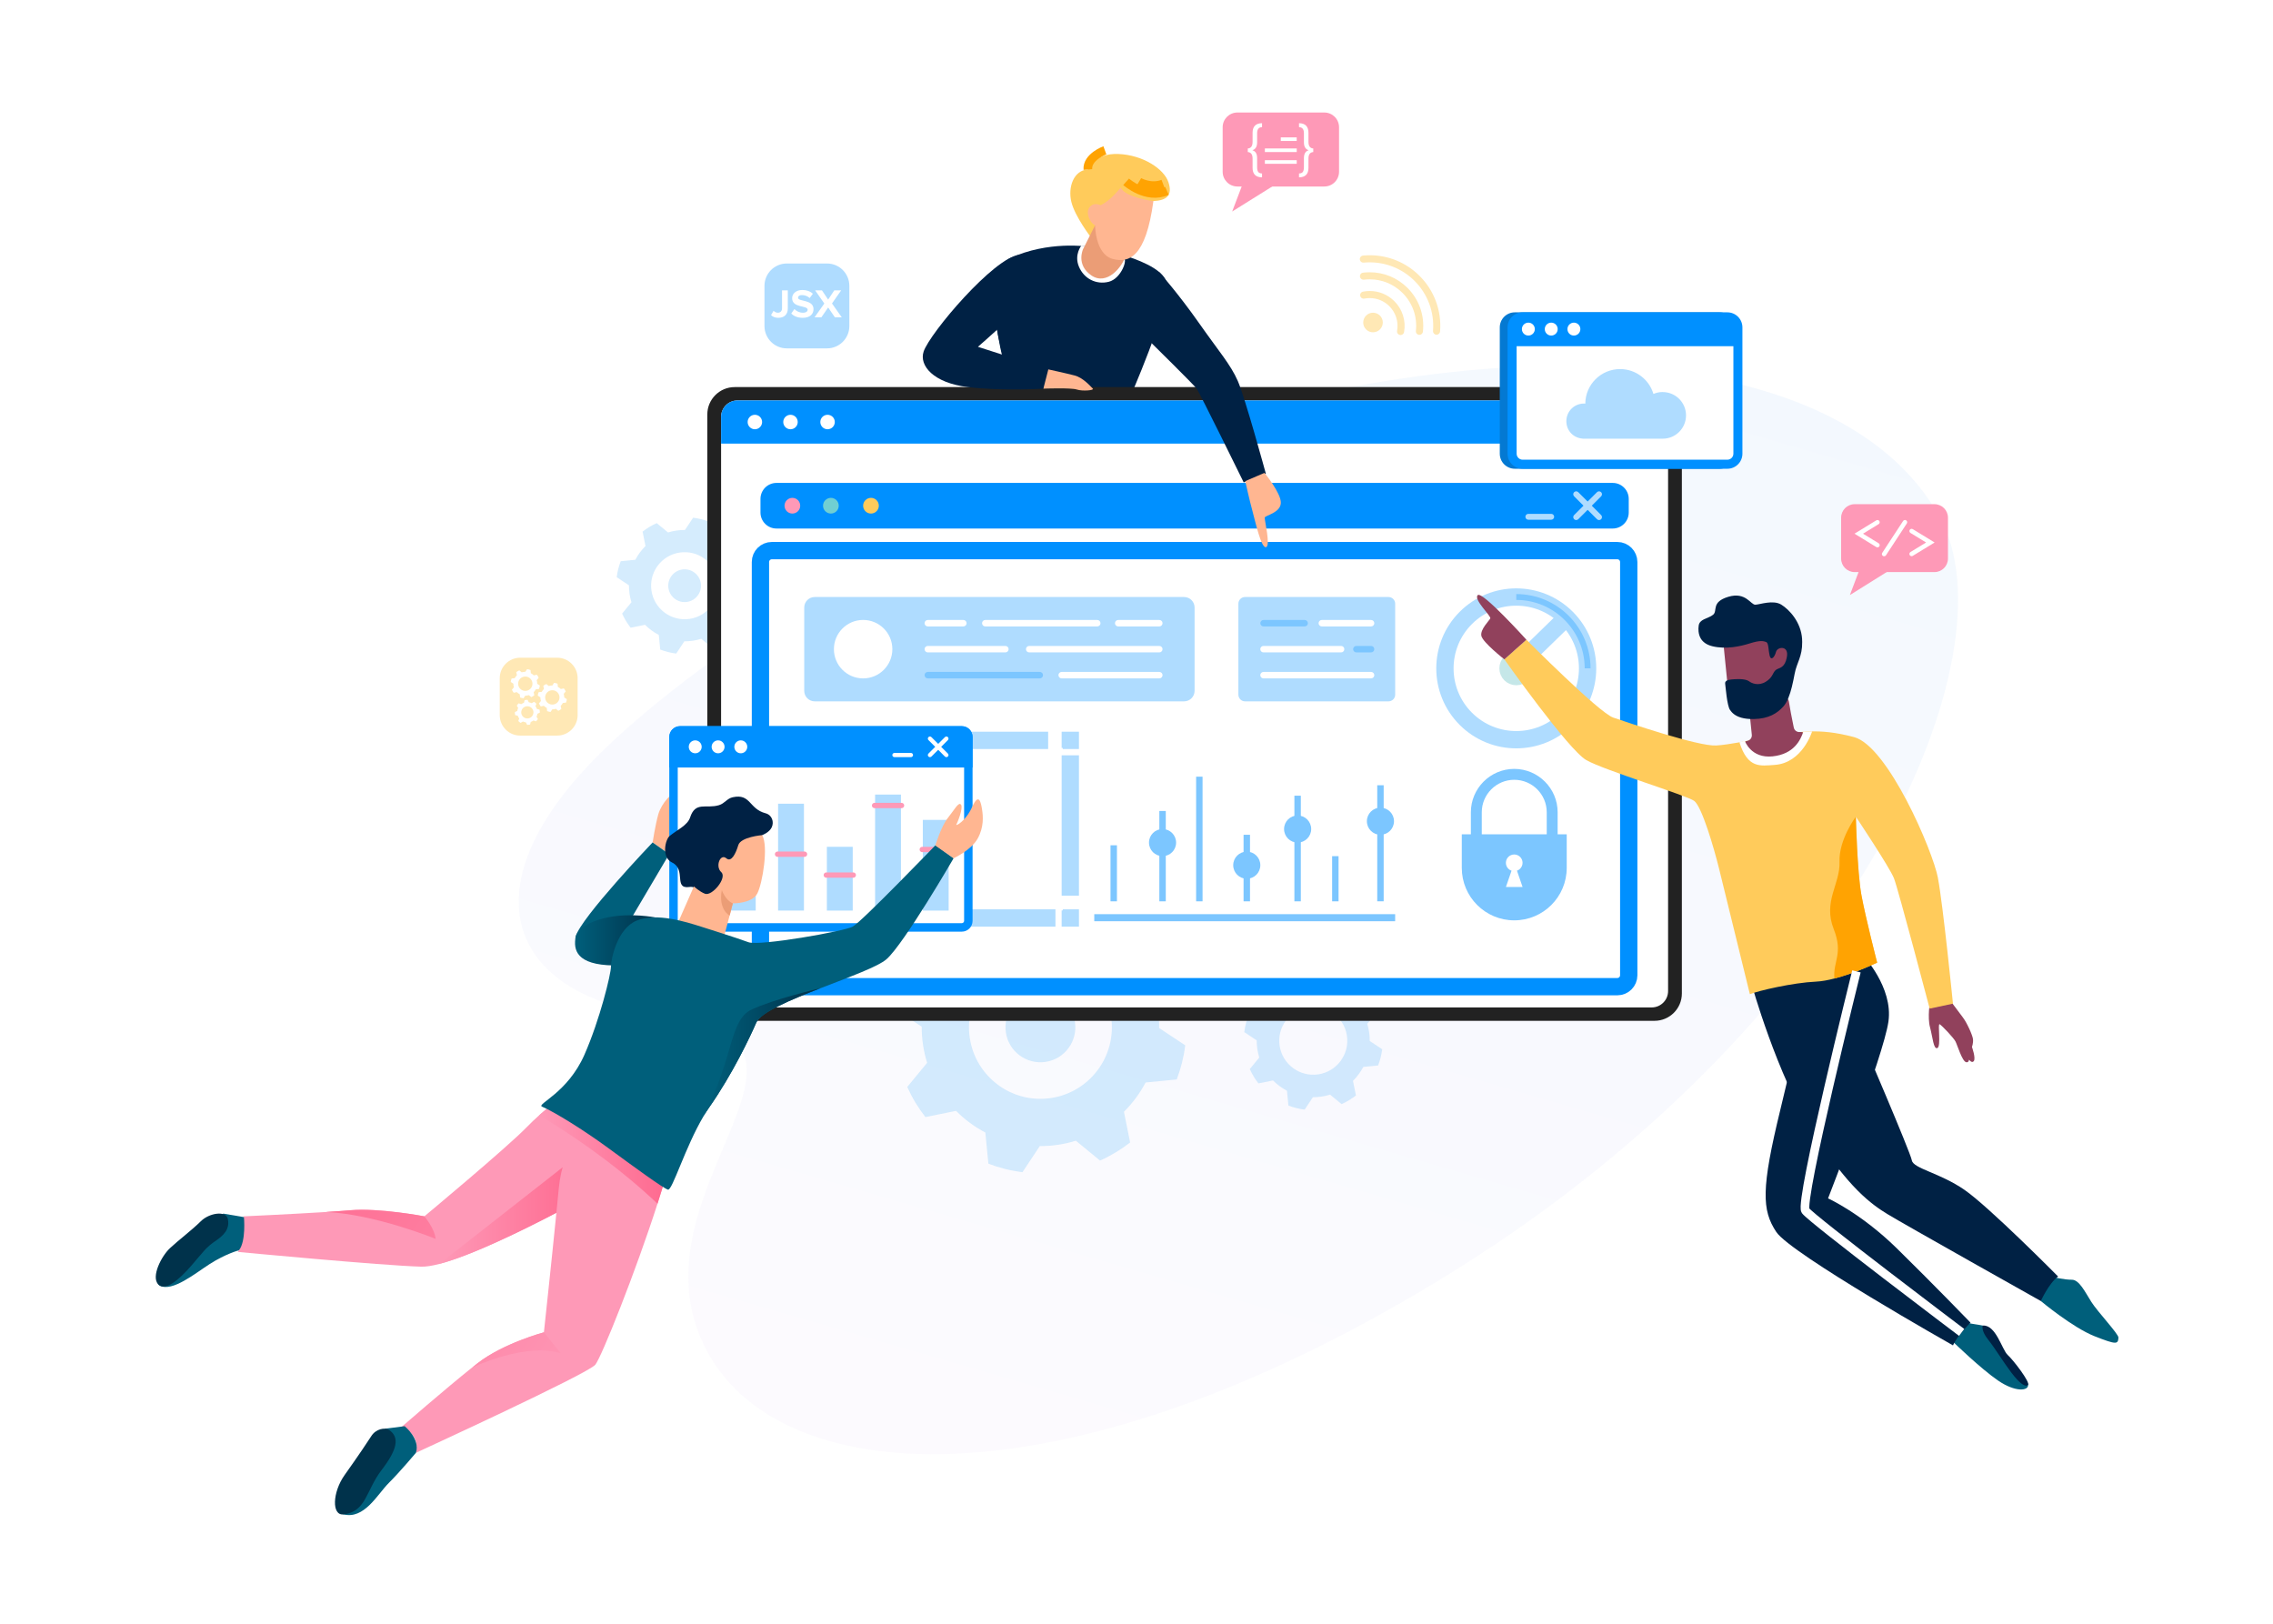
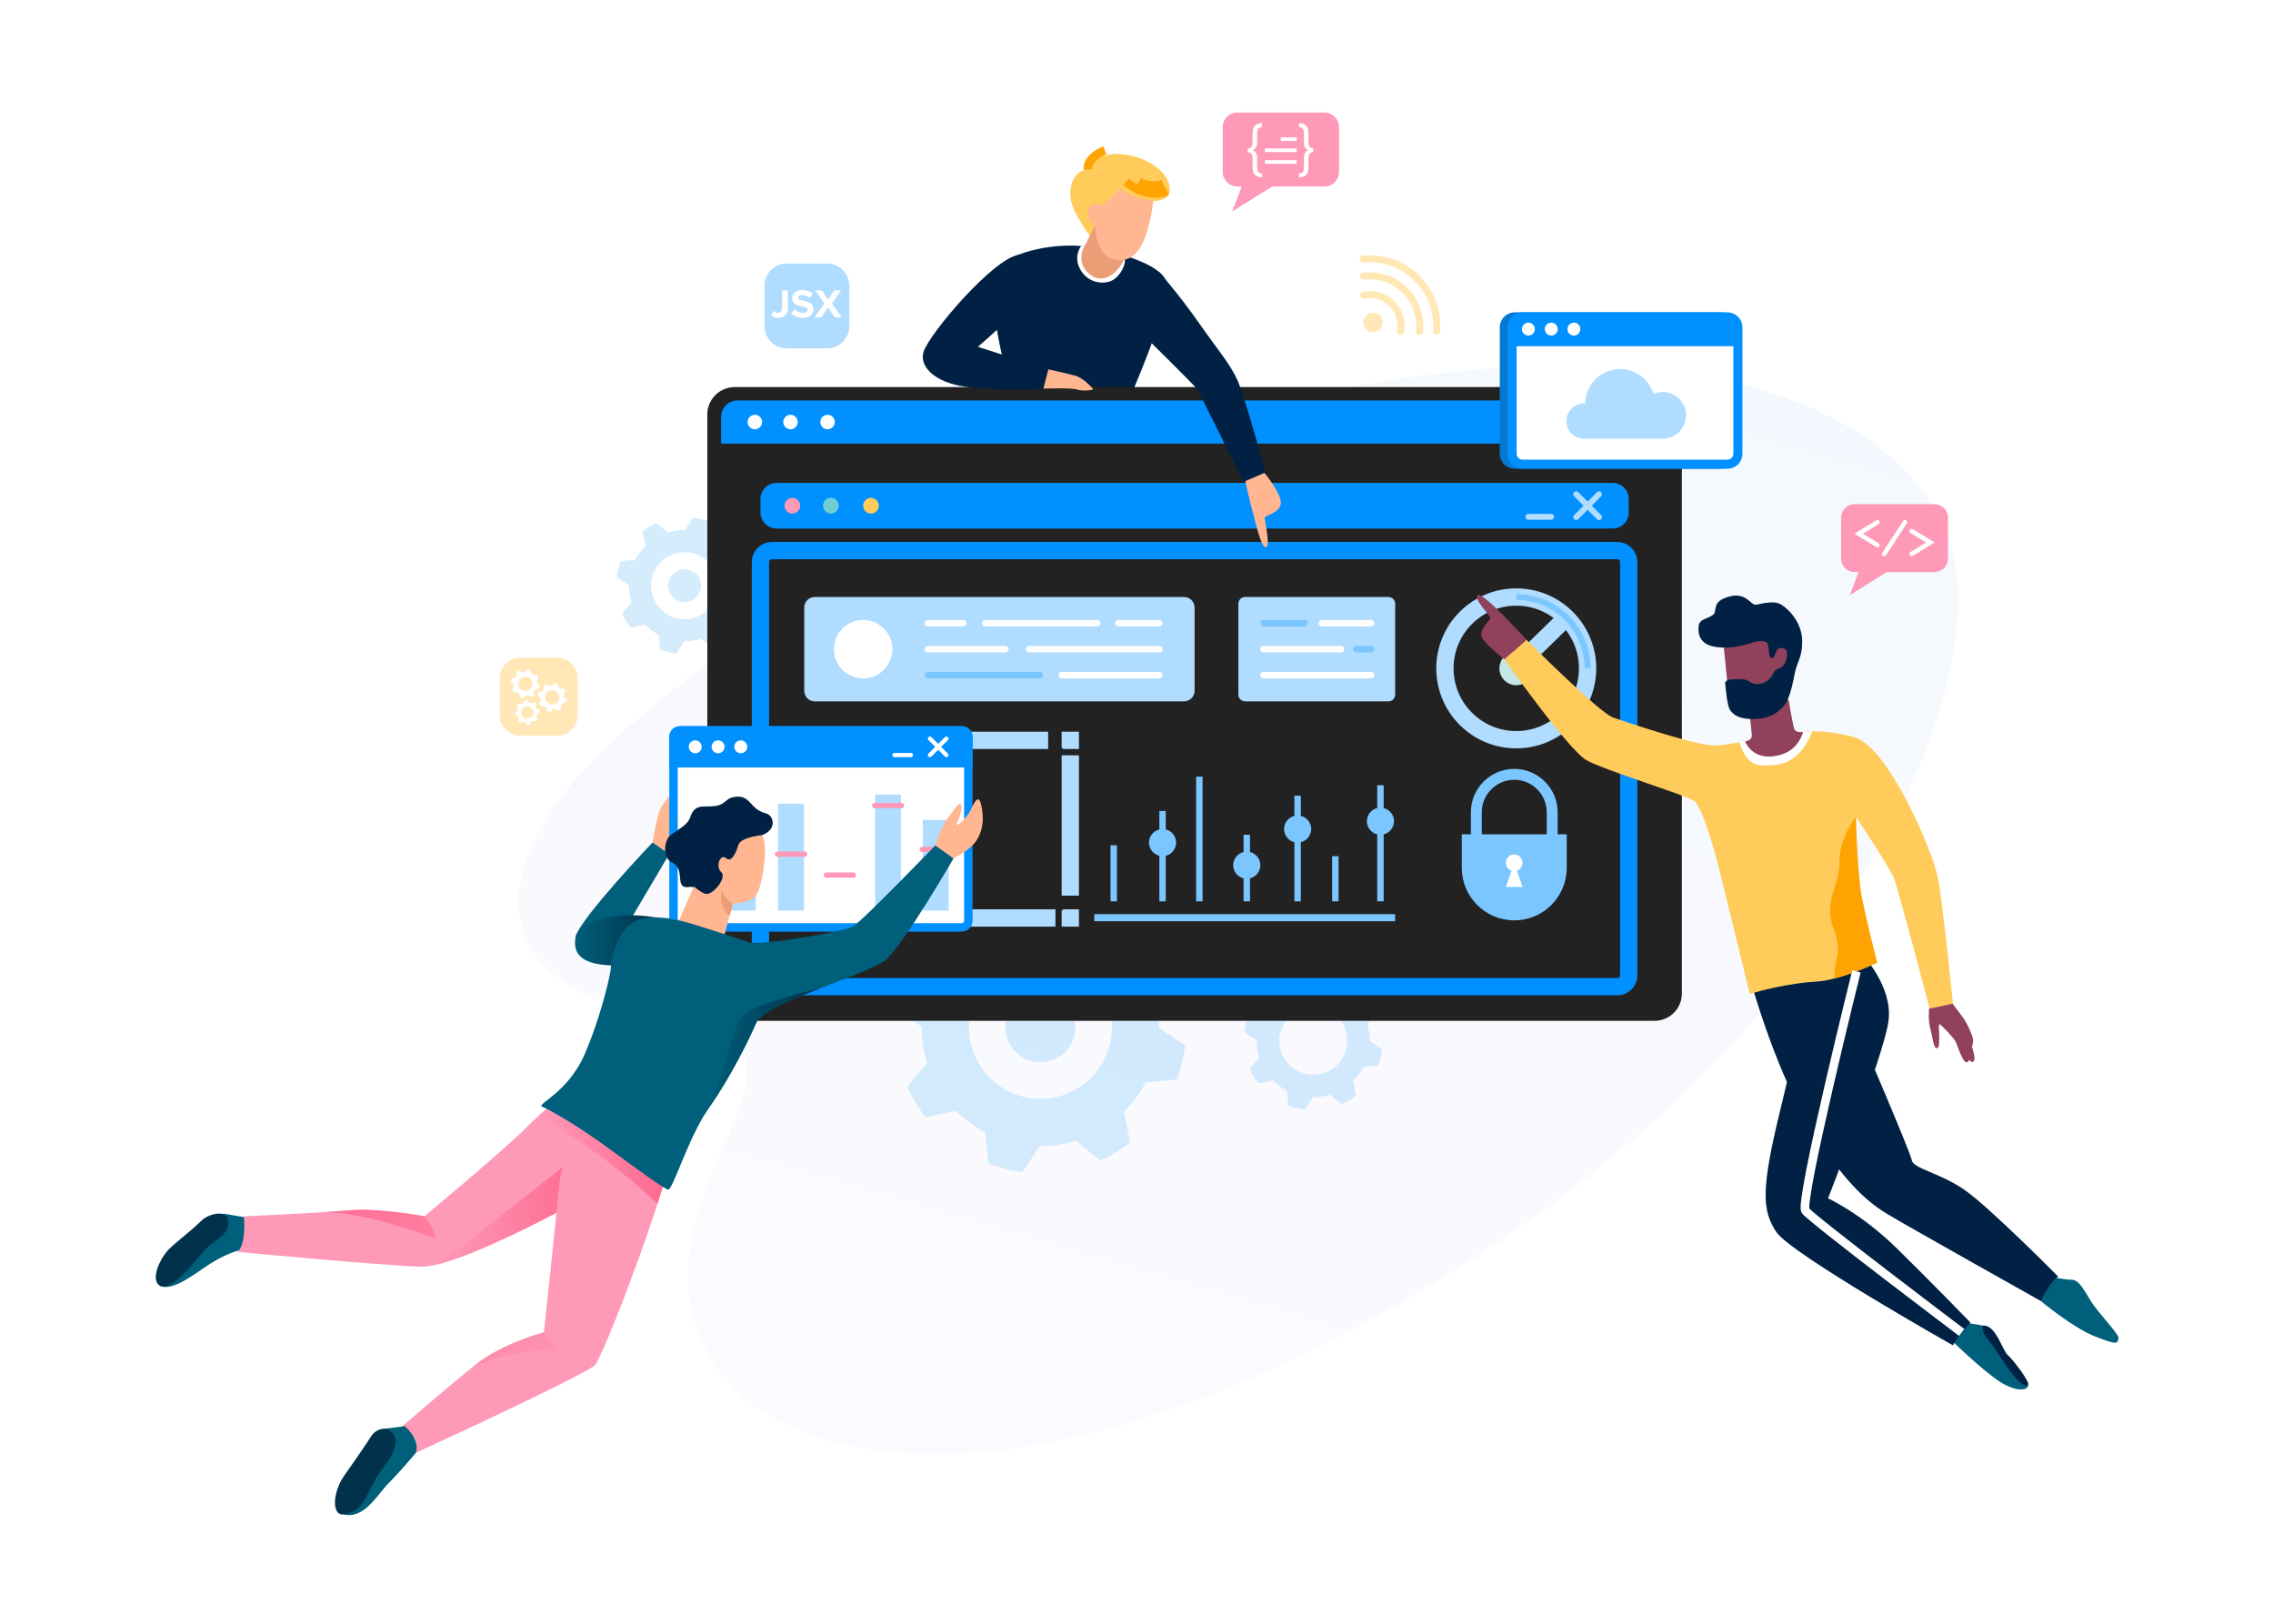
<svg xmlns="http://www.w3.org/2000/svg" width="788" height="563" viewBox="0 0 788 563" fill="none">
  <rect width="788" height="563" fill="white" />
  <path opacity="0.41" d="M357.23 167.04C297.78 190.97 229.23 236.82 201.07 268.5C161.28 313.28 181.18 346.41 229.27 351.78C300.59 359.75 217 412.06 244.34 466.91C269.13 516.64 367.68 523.5 498.7 443.9C644.3 355.45 698.37 226.8 672.63 179.61C636.04 112.52 498.35 110.24 357.23 167.03V167.04Z" fill="url(#paint0_linear_530_24686)" />
  <g opacity="0.5">
    <path d="M401.38 350.04C401.06 347.91 400.59 345.86 399.98 343.85L406.86 335.48C405.18 331.72 403.06 328.22 400.59 325.05L389.95 327.2C386.97 324.19 383.54 321.65 379.8 319.68L378.74 308.88C374.97 307.44 371.01 306.44 366.93 305.94L360.93 314.98C358.85 314.97 356.73 315.12 354.6 315.44C352.48 315.76 350.42 316.23 348.43 316.85L340.05 309.96C336.28 311.64 332.79 313.76 329.62 316.23L331.77 326.87C328.76 329.85 326.22 333.28 324.25 337.03L313.46 338.09C312.01 341.85 311.01 345.81 310.5 349.9L319.54 355.89C319.53 357.99 319.68 360.09 320 362.22C320.32 364.35 320.79 366.42 321.42 368.41L314.53 376.78C316.21 380.54 318.33 384.04 320.82 387.22L331.44 385.07C334.42 388.07 337.85 390.61 341.6 392.58L342.66 403.38C346.42 404.82 350.38 405.82 354.47 406.32L360.47 397.28C362.55 397.29 364.67 397.14 366.79 396.83C368.92 396.51 370.99 396.04 372.98 395.41L381.36 402.3C385.11 400.62 388.61 398.51 391.79 396.03L389.64 385.39C392.64 382.41 395.18 378.98 397.15 375.24L407.95 374.18C409.39 370.41 410.39 366.45 410.89 362.36L401.87 356.37C401.87 354.29 401.72 352.17 401.4 350.04H401.38ZM364.35 380.63C350.82 382.65 338.22 373.32 336.2 359.79C334.18 346.26 343.5 333.66 357.03 331.64C370.56 329.62 383.17 338.93 385.19 352.46C387.21 365.99 377.88 378.6 364.35 380.63V380.63Z" fill="#ABD9FC" />
    <path d="M372.661 354.33C373.651 360.94 369.091 367.11 362.481 368.09C355.871 369.08 349.701 364.52 348.721 357.91C347.731 351.3 352.291 345.13 358.901 344.15C365.511 343.16 371.681 347.72 372.661 354.33Z" fill="#ABD9FC" />
  </g>
  <g opacity="0.5">
    <path d="M256.449 200.17C256.299 199.17 256.079 198.21 255.789 197.26L259.019 193.33C258.229 191.56 257.239 189.92 256.079 188.43L251.089 189.44C249.689 188.03 248.079 186.84 246.329 185.91L245.829 180.84C244.059 180.17 242.199 179.7 240.289 179.46L237.469 183.7C236.489 183.7 235.499 183.76 234.499 183.91C233.509 184.06 232.539 184.28 231.599 184.57L227.669 181.34C225.899 182.13 224.259 183.12 222.769 184.28L223.779 189.27C222.369 190.67 221.179 192.28 220.249 194.04L215.189 194.54C214.509 196.3 214.039 198.16 213.799 200.08L218.039 202.89C218.039 203.88 218.099 204.86 218.249 205.86C218.399 206.86 218.619 207.83 218.909 208.76L215.679 212.69C216.469 214.46 217.459 216.1 218.629 217.59L223.619 216.58C225.019 217.99 226.629 219.18 228.389 220.1L228.889 225.17C230.649 225.85 232.509 226.32 234.429 226.55L237.249 222.31C238.229 222.31 239.219 222.25 240.219 222.1C241.219 221.95 242.189 221.73 243.119 221.44L247.049 224.67C248.809 223.88 250.449 222.89 251.949 221.73L250.939 216.74C252.349 215.34 253.539 213.73 254.459 211.98L259.529 211.48C260.199 209.71 260.669 207.85 260.909 205.93L256.669 203.12C256.669 202.14 256.599 201.15 256.449 200.15V200.17ZM239.069 214.53C232.719 215.48 226.799 211.1 225.849 204.75C224.899 198.4 229.279 192.49 235.629 191.54C241.979 190.59 247.899 194.96 248.849 201.32C249.799 207.67 245.419 213.59 239.069 214.54V214.53Z" fill="#ABD9FC" />
    <path d="M242.968 202.19C243.428 205.29 241.288 208.19 238.188 208.65C235.088 209.11 232.188 206.97 231.728 203.87C231.268 200.77 233.408 197.87 236.508 197.41C239.608 196.95 242.508 199.09 242.968 202.19Z" fill="#ABD9FC" />
  </g>
  <path d="M378.259 82.33C378.259 82.33 372.679 75.13 371.419 70C370.159 64.87 372.239 59.02 377.139 58.75C377.139 58.75 379.189 53.02 387.739 53.38C396.289 53.74 403.549 58.57 405.069 63.16C406.599 67.75 404.439 69.49 399.849 69.7C395.259 69.91 378.259 82.33 378.259 82.33V82.33Z" fill="#FFCB5B" />
  <path d="M377.14 85.48C377.14 85.48 363.32 83.38 350.19 89.5C337.05 95.62 351.63 138.56 351.63 138.56H391.4C391.4 138.56 405.26 107.25 404.54 98.61C403.82 89.97 377.15 85.47 377.15 85.47L377.14 85.48Z" fill="#002144" />
  <path d="M374.888 85.13C374.888 85.13 372.308 88.28 374.038 92.43C375.768 96.58 379.988 98.78 384.378 97.68C388.768 96.58 391.118 89.61 389.468 89.53C387.818 89.45 377.148 85.48 377.148 85.48L374.888 85.13Z" fill="white" />
  <path d="M351.859 107.01C351.859 107.01 353.269 116.26 358.759 118.61C364.239 120.96 368.989 123.49 372.859 128.06C376.739 132.63 384.609 130.22 386.649 135.39C388.689 140.56 350.619 135.39 350.619 135.39C350.619 135.39 345.639 116.39 345.299 111.86C344.959 107.33 351.849 107.02 351.849 107.02L351.859 107.01Z" fill="#002144" />
  <path opacity="0.5" d="M474.659 357.85C474.509 356.84 474.279 355.86 473.989 354.9L477.259 350.92C476.459 349.13 475.449 347.46 474.269 345.95L469.199 346.97C467.779 345.54 466.149 344.33 464.369 343.39L463.869 338.25C462.079 337.57 460.189 337.09 458.249 336.85L455.389 341.15C454.399 341.15 453.389 341.22 452.379 341.37C451.369 341.52 450.389 341.75 449.439 342.04L445.449 338.76C443.659 339.56 441.989 340.57 440.479 341.75L441.499 346.82C440.069 348.24 438.859 349.87 437.919 351.66L432.779 352.16C432.089 353.95 431.609 355.84 431.369 357.78L435.669 360.63C435.669 361.63 435.739 362.63 435.889 363.64C436.039 364.65 436.269 365.64 436.559 366.59L433.279 370.58C434.079 372.37 435.089 374.04 436.269 375.55L441.329 374.53C442.749 375.96 444.379 377.17 446.169 378.1L446.669 383.24C448.459 383.93 450.339 384.4 452.289 384.64L455.149 380.34C456.139 380.34 457.149 380.27 458.159 380.12C459.169 379.97 460.159 379.74 461.109 379.45L465.099 382.73C466.889 381.93 468.549 380.92 470.069 379.74L469.049 374.67C470.479 373.25 471.689 371.62 472.629 369.84L477.769 369.34C478.449 367.55 478.929 365.66 479.169 363.71L474.869 360.86C474.869 359.87 474.799 358.86 474.649 357.85H474.659ZM457.029 372.42C450.589 373.38 444.589 368.94 443.619 362.5C442.659 356.06 447.089 350.06 453.539 349.09C459.979 348.13 465.989 352.56 466.949 359.01C467.909 365.45 463.469 371.46 457.029 372.42Z" fill="#ABD9FC" />
  <path d="M286.709 91.34H272.769C268.495 91.34 265.029 94.805 265.029 99.08V113.02C265.029 117.295 268.495 120.76 272.769 120.76H286.709C290.984 120.76 294.449 117.295 294.449 113.02V99.08C294.449 94.805 290.984 91.34 286.709 91.34Z" fill="#AFDCFF" />
  <path d="M269.827 110.168C271.731 110.168 273.117 109.132 273.117 106.934V100.662H271.115V106.906C271.115 107.802 270.541 108.404 269.659 108.404C269.015 108.404 268.539 108.082 268.175 107.732L267.307 109.244C267.979 109.902 268.875 110.168 269.827 110.168Z" fill="white" />
  <path d="M278.287 110.168C280.793 110.168 282.025 108.88 282.025 107.172C282.025 103.686 276.663 104.68 276.663 103.21C276.663 102.65 277.139 102.286 277.979 102.286C278.931 102.286 279.939 102.608 280.695 103.308L281.801 101.824C280.877 100.97 279.645 100.522 278.161 100.522C275.963 100.522 274.619 101.81 274.619 103.364C274.619 106.878 279.995 105.744 279.995 107.368C279.995 107.914 279.477 108.404 278.371 108.404C277.083 108.404 276.061 107.816 275.403 107.13L274.311 108.684C275.193 109.566 276.481 110.168 278.287 110.168Z" fill="white" />
  <path d="M291.82 110L288.432 105.198L291.61 100.662H289.216L287.102 103.854L284.96 100.662H282.594L285.772 105.212L282.384 110H284.75L287.102 106.584L289.44 110H291.82Z" fill="white" />
  <path d="M476 108.4C475.08 108.4 474.22 108.76 473.58 109.41C472.94 110.06 472.6 110.91 472.6 111.82C472.6 112.73 472.969 113.58 473.609 114.21C474.249 114.84 475.1 115.19 475.99 115.19C476.88 115.19 477.769 114.83 478.409 114.18C479.049 113.53 479.389 112.68 479.389 111.77C479.389 110.86 479.019 110.01 478.379 109.38C477.739 108.75 476.89 108.4 476 108.4Z" fill="#FFE8B5" />
  <path d="M474.85 100.87C474.07 100.87 473.28 100.95 472.51 101.1C472.19 101.16 471.91 101.35 471.73 101.62C471.55 101.89 471.48 102.22 471.55 102.54C471.6 102.78 471.72 103 471.89 103.18C472.18 103.46 472.59 103.59 472.99 103.51C473.6 103.39 474.23 103.33 474.86 103.33C477.41 103.33 479.81 104.32 481.62 106.1C483.89 108.34 484.91 111.55 484.34 114.69C484.28 115.01 484.35 115.34 484.54 115.61C484.73 115.88 485.01 116.06 485.33 116.12C485.4 116.13 485.48 116.14 485.55 116.14C486.14 116.14 486.65 115.72 486.76 115.13C487.47 111.19 486.19 107.16 483.34 104.35C481.06 102.11 478.05 100.87 474.86 100.87H474.85Z" fill="#FFE8B5" />
  <path d="M474.87 94.38C474.1 94.38 473.31 94.43 472.54 94.52C472.21 94.56 471.92 94.72 471.72 94.98C471.52 95.24 471.43 95.56 471.47 95.89C471.55 96.55 472.17 97.04 472.84 96.96C473.51 96.88 474.19 96.83 474.86 96.83C479.11 96.83 483.12 98.48 486.15 101.47C489.69 104.95 491.4 109.78 490.86 114.72C490.82 115.1 490.95 115.46 491.22 115.73C491.42 115.93 491.67 116.04 491.95 116.07C492 116.07 492.04 116.07 492.08 116.07C492.71 116.07 493.23 115.6 493.3 114.98C493.92 109.29 491.94 103.73 487.87 99.72C484.37 96.27 479.75 94.38 474.86 94.38H474.87Z" fill="#FFE8B5" />
  <path d="M492.019 95.52C487.409 90.98 481.309 88.48 474.859 88.48C474.089 88.48 473.299 88.52 472.529 88.59C472.199 88.62 471.909 88.78 471.699 89.03C471.489 89.28 471.389 89.6 471.419 89.93C471.449 90.22 471.569 90.49 471.779 90.69C472.039 90.94 472.389 91.07 472.759 91.04C473.449 90.97 474.159 90.94 474.849 90.94C480.659 90.94 486.149 93.19 490.299 97.27C494.949 101.85 497.319 108.21 496.799 114.71C496.749 115.38 497.249 115.98 497.929 116.03C497.959 116.03 497.999 116.03 498.029 116.03C498.659 116.03 499.199 115.53 499.249 114.9C499.819 107.67 497.189 100.6 492.019 95.52V95.52Z" fill="#FFE8B5" />
  <path d="M573.579 134.18H254.699C249.458 134.18 245.209 138.429 245.209 143.67V344.37C245.209 349.611 249.458 353.86 254.699 353.86H573.579C578.82 353.86 583.069 349.611 583.069 344.37V143.67C583.069 138.429 578.82 134.18 573.579 134.18Z" fill="#222222" />
-   <path d="M572.608 138.81H255.668C252.531 138.81 249.988 141.353 249.988 144.49V343.54C249.988 346.677 252.531 349.22 255.668 349.22H572.608C575.745 349.22 578.288 346.677 578.288 343.54V144.49C578.288 141.353 575.745 138.81 572.608 138.81Z" fill="white" />
  <path d="M371.05 259.26V256.64H368.43" stroke="#AFDCFF" stroke-width="6" stroke-miterlimit="10" />
  <path d="M363.37 256.64H284.99" stroke="#AFDCFF" stroke-width="6" stroke-miterlimit="10" />
  <path d="M282.46 256.64H279.84V259.26" stroke="#C5E7E8" stroke-width="6" stroke-miterlimit="10" />
  <path d="M279.84 264.38V313.03" stroke="#C5E7E8" stroke-width="6" stroke-miterlimit="10" />
  <path d="M279.84 315.59V318.21H282.46" stroke="#C5E7E8" stroke-width="6" stroke-miterlimit="10" />
  <path d="M287.52 318.21H365.899" stroke="#AFDCFF" stroke-width="6" stroke-miterlimit="10" />
  <path d="M368.43 318.21H371.05V315.59" stroke="#AFDCFF" stroke-width="6" stroke-miterlimit="10" />
  <path d="M371.051 310.47V261.82" stroke="#AFDCFF" stroke-width="6" stroke-miterlimit="10" />
  <path d="M578.288 144.5V153.77H249.988V144.5C249.988 141.36 252.538 138.81 255.668 138.81H572.598C575.738 138.81 578.278 141.36 578.278 144.5H578.288Z" fill="#0090FF" />
  <path d="M264.209 146.29C264.209 147.68 263.079 148.8 261.699 148.8C260.319 148.8 259.189 147.67 259.189 146.29C259.189 144.91 260.319 143.78 261.699 143.78C263.079 143.78 264.209 144.91 264.209 146.29Z" fill="white" />
  <path d="M276.559 146.29C276.559 147.68 275.429 148.8 274.049 148.8C272.669 148.8 271.539 147.67 271.539 146.29C271.539 144.91 272.669 143.78 274.049 143.78C275.429 143.78 276.559 144.91 276.559 146.29Z" fill="white" />
  <path d="M286.899 148.8C288.285 148.8 289.409 147.676 289.409 146.29C289.409 144.904 288.285 143.78 286.899 143.78C285.512 143.78 284.389 144.904 284.389 146.29C284.389 147.676 285.512 148.8 286.899 148.8Z" fill="white" />
  <path d="M379.64 78.1L375.47 86.38C375.47 86.38 372.95 91.78 378.35 95.47C383.75 99.16 389.15 92.5 390.32 88.45C391.49 84.4 379.64 78.1 379.64 78.1Z" fill="#EB9D76" />
  <path d="M559.099 167.4H269.189C266.124 167.4 263.639 169.885 263.639 172.95V177.66C263.639 180.725 266.124 183.21 269.189 183.21H559.099C562.164 183.21 564.649 180.725 564.649 177.66V172.95C564.649 169.885 562.164 167.4 559.099 167.4Z" fill="#0090FF" />
  <path d="M274.698 178.02C276.201 178.02 277.418 176.802 277.418 175.3C277.418 173.798 276.201 172.58 274.698 172.58C273.196 172.58 271.979 173.798 271.979 175.3C271.979 176.802 273.196 178.02 274.698 178.02Z" fill="#FE99B7" />
  <path d="M288.05 178.02C289.552 178.02 290.77 176.802 290.77 175.3C290.77 173.798 289.552 172.58 288.05 172.58C286.548 172.58 285.33 173.798 285.33 175.3C285.33 176.802 286.548 178.02 288.05 178.02Z" fill="#71CFD2" />
  <path d="M304.668 175.3C304.668 176.8 303.448 178.02 301.948 178.02C300.448 178.02 299.229 176.8 299.229 175.3C299.229 173.8 300.448 172.58 301.948 172.58C303.448 172.58 304.668 173.8 304.668 175.3Z" fill="#FFCB5B" />
  <path d="M546.43 180.28C546.17 180.28 545.91 180.18 545.71 179.98C545.31 179.58 545.31 178.94 545.71 178.54L553.64 170.61C554.04 170.21 554.68 170.21 555.08 170.61C555.48 171.01 555.48 171.65 555.08 172.05L547.15 179.98C546.95 180.18 546.69 180.28 546.43 180.28V180.28Z" fill="#AFDCFF" />
  <path d="M554.36 180.28C554.1 180.28 553.84 180.18 553.64 179.98L545.71 172.05C545.31 171.65 545.31 171.01 545.71 170.61C546.11 170.21 546.75 170.21 547.15 170.61L555.08 178.54C555.48 178.94 555.48 179.58 555.08 179.98C554.88 180.18 554.62 180.28 554.36 180.28V180.28Z" fill="#AFDCFF" />
  <path d="M537.77 180.16H529.84C529.28 180.16 528.82 179.71 528.82 179.14C528.82 178.57 529.28 178.12 529.84 178.12H537.77C538.33 178.12 538.79 178.57 538.79 179.14C538.79 179.71 538.33 180.16 537.77 180.16Z" fill="#AFDCFF" />
  <path d="M267.579 190.87H560.699C562.879 190.87 564.649 192.64 564.649 194.82V338.07C564.649 340.25 562.879 342.02 560.699 342.02H267.579C265.399 342.02 263.629 340.25 263.629 338.07V194.82C263.629 192.64 265.399 190.87 267.579 190.87Z" stroke="#0090FF" stroke-width="6" stroke-miterlimit="10" />
  <path d="M410.489 206.95H282.458C280.443 206.95 278.809 208.584 278.809 210.6V239.47C278.809 241.486 280.443 243.12 282.458 243.12H410.489C412.504 243.12 414.138 241.486 414.138 239.47V210.6C414.138 208.584 412.504 206.95 410.489 206.95Z" fill="#AFDCFF" />
  <path d="M481.36 206.95H431.64C430.359 206.95 429.32 207.989 429.32 209.27V240.8C429.32 242.081 430.359 243.12 431.64 243.12H481.36C482.641 243.12 483.68 242.081 483.68 240.8V209.27C483.68 207.989 482.641 206.95 481.36 206.95Z" fill="#AFDCFF" />
  <path d="M309.359 225.03C309.359 230.62 304.829 235.16 299.229 235.16C293.629 235.16 289.1 230.63 289.1 225.03C289.1 219.43 293.629 214.9 299.229 214.9C304.829 214.9 309.359 219.43 309.359 225.03Z" fill="white" />
  <path d="M380.399 217.15H341.579C340.959 217.15 340.459 216.65 340.459 216.03C340.459 215.41 340.959 214.91 341.579 214.91H380.399C381.019 214.91 381.519 215.41 381.519 216.03C381.519 216.65 381.019 217.15 380.399 217.15Z" fill="white" />
  <path d="M401.909 217.15H387.659C387.039 217.15 386.539 216.65 386.539 216.03C386.539 215.41 387.039 214.91 387.659 214.91H401.909C402.529 214.91 403.029 215.41 403.029 216.03C403.029 216.65 402.529 217.15 401.909 217.15Z" fill="white" />
  <path d="M452.29 217.15H438.04C437.42 217.15 436.92 216.65 436.92 216.03C436.92 215.41 437.42 214.91 438.04 214.91H452.29C452.91 214.91 453.41 215.41 453.41 216.03C453.41 216.65 452.91 217.15 452.29 217.15Z" fill="#7CC6FF" />
  <path d="M475.319 217.15H458.249C457.629 217.15 457.129 216.65 457.129 216.03C457.129 215.41 457.629 214.91 458.249 214.91H475.319C475.939 214.91 476.439 215.41 476.439 216.03C476.439 216.65 475.939 217.15 475.319 217.15Z" fill="white" />
  <path d="M333.979 217.15H321.649C321.029 217.15 320.529 216.65 320.529 216.03C320.529 215.41 321.029 214.91 321.649 214.91H333.979C334.599 214.91 335.099 215.41 335.099 216.03C335.099 216.65 334.599 217.15 333.979 217.15Z" fill="white" />
  <path d="M348.549 226.15H321.649C321.029 226.15 320.529 225.65 320.529 225.03C320.529 224.41 321.029 223.91 321.649 223.91H348.549C349.169 223.91 349.669 224.41 349.669 225.03C349.669 225.65 349.169 226.15 348.549 226.15Z" fill="white" />
  <path d="M464.93 226.15H438.03C437.41 226.15 436.91 225.65 436.91 225.03C436.91 224.41 437.41 223.91 438.03 223.91H464.93C465.55 223.91 466.05 224.41 466.05 225.03C466.05 225.65 465.55 226.15 464.93 226.15Z" fill="white" />
  <path d="M475.32 226.15H470.219C469.599 226.15 469.1 225.65 469.1 225.03C469.1 224.41 469.599 223.91 470.219 223.91H475.32C475.94 223.91 476.439 224.41 476.439 225.03C476.439 225.65 475.94 226.15 475.32 226.15Z" fill="#7CC6FF" />
  <path d="M401.909 235.16H368.06C367.44 235.16 366.939 234.66 366.939 234.04C366.939 233.42 367.44 232.92 368.06 232.92H401.909C402.529 232.92 403.03 233.42 403.03 234.04C403.03 234.66 402.529 235.16 401.909 235.16Z" fill="white" />
  <path d="M475.32 235.16H438.03C437.41 235.16 436.91 234.66 436.91 234.04C436.91 233.42 437.41 232.92 438.03 232.92H475.32C475.94 232.92 476.44 233.42 476.44 234.04C476.44 234.66 475.94 235.16 475.32 235.16Z" fill="white" />
  <path d="M401.91 226.15H356.8C356.18 226.15 355.68 225.65 355.68 225.03C355.68 224.41 356.18 223.91 356.8 223.91H401.91C402.53 223.91 403.03 224.41 403.03 225.03C403.03 225.65 402.53 226.15 401.91 226.15Z" fill="white" />
  <path d="M360.469 235.16H321.649C321.029 235.16 320.529 234.66 320.529 234.04C320.529 233.42 321.029 232.92 321.649 232.92H360.469C361.089 232.92 361.589 233.42 361.589 234.04C361.589 234.66 361.089 235.16 360.469 235.16Z" fill="#7CC6FF" />
  <path d="M483.669 316.89H379.359V319.34H483.669V316.89Z" fill="#7CC6FF" />
  <path d="M479.689 272.2H477.459V312.43H479.689V272.2Z" fill="#7CC6FF" />
  <path d="M464.05 296.78H461.82V312.44H464.05V296.78Z" fill="#7CC6FF" />
  <path d="M450.968 275.82H448.738V312.44H450.968V275.82Z" fill="#7CC6FF" />
  <path d="M433.349 289.37H431.119V312.44H433.349V289.37Z" fill="#7CC6FF" />
  <path d="M416.9 269.23H414.67V312.44H416.9V269.23Z" fill="#7CC6FF" />
  <path d="M404.15 281.12H401.92V312.44H404.15V281.12Z" fill="#7CC6FF" />
  <path d="M387.218 293.01H384.988V312.44H387.218V293.01Z" fill="#7CC6FF" />
  <path d="M407.73 292.08C407.73 294.68 405.63 296.78 403.03 296.78C400.43 296.78 398.33 294.68 398.33 292.08C398.33 289.48 400.43 287.38 403.03 287.38C405.63 287.38 407.73 289.48 407.73 292.08Z" fill="#7CC6FF" />
  <path d="M436.929 299.91C436.929 302.51 434.829 304.61 432.229 304.61C429.629 304.61 427.529 302.51 427.529 299.91C427.529 297.31 429.629 295.21 432.229 295.21C434.829 295.21 436.929 297.31 436.929 299.91Z" fill="#7CC6FF" />
  <path d="M454.56 287.38C454.56 289.97 452.46 292.08 449.86 292.08C447.26 292.08 445.16 289.98 445.16 287.38C445.16 284.78 447.26 282.68 449.86 282.68C452.46 282.68 454.56 284.78 454.56 287.38Z" fill="#7CC6FF" />
  <path d="M483.269 284.67C483.269 287.27 481.169 289.37 478.569 289.37C475.969 289.37 473.869 287.27 473.869 284.67C473.869 282.07 475.969 279.97 478.569 279.97C481.169 279.97 483.269 282.07 483.269 284.67Z" fill="#7CC6FF" />
  <path d="M543.142 249.171C552.8 239.513 552.8 223.855 543.142 214.197C533.484 204.54 517.826 204.539 508.168 214.197C498.511 223.855 498.511 239.513 508.168 249.171C517.826 258.828 533.484 258.828 543.142 249.171Z" stroke="#AFDCFF" stroke-width="6" stroke-miterlimit="10" />
  <path d="M528.519 231.68C528.519 233.26 527.239 234.54 525.659 234.54C524.079 234.54 522.799 233.26 522.799 231.68C522.799 230.1 524.079 228.82 525.659 228.82C527.239 228.82 528.519 230.1 528.519 231.68Z" stroke="#C5E7E8" stroke-width="6" stroke-miterlimit="10" />
  <path d="M527.34 229.38L543.08 214.04" stroke="#AFDCFF" stroke-width="6" stroke-miterlimit="10" />
  <path d="M551.41 231.68H549.38C549.38 218.6 538.74 207.96 525.66 207.96V205.93C539.86 205.93 551.41 217.48 551.41 231.68Z" fill="#7CC6FF" />
  <path d="M524.959 319.03C514.909 319.03 506.77 310.89 506.77 300.84V289.21H543.149V300.84C543.149 310.89 535.009 319.03 524.959 319.03Z" fill="#7CC6FF" />
  <path d="M540 306.02H509.92V281.57C509.92 273.28 516.67 266.53 524.96 266.53C533.25 266.53 540 273.28 540 281.57V306.02ZM513.7 302.24H536.22V281.57C536.22 275.36 531.17 270.31 524.96 270.31C518.75 270.31 513.7 275.36 513.7 281.57V302.24V302.24Z" fill="#7CC6FF" />
  <path d="M527.839 299.09C527.839 300.68 526.548 301.98 524.948 301.98C523.348 301.98 522.059 300.69 522.059 299.09C522.059 297.49 523.348 296.2 524.948 296.2C526.548 296.2 527.839 297.49 527.839 299.09Z" fill="white" />
  <path d="M524.96 299.09L522.07 307.46H527.84L524.96 299.09Z" fill="white" />
  <path d="M596.14 108.27H525.159C522.276 108.27 519.939 110.607 519.939 113.49V157.27C519.939 160.153 522.276 162.49 525.159 162.49H596.14C599.023 162.49 601.359 160.153 601.359 157.27V113.49C601.359 110.607 599.023 108.27 596.14 108.27Z" fill="#0479D2" />
  <path d="M598.839 108.27H527.859C524.976 108.27 522.639 110.607 522.639 113.49V157.27C522.639 160.153 524.976 162.49 527.859 162.49H598.839C601.722 162.49 604.059 160.153 604.059 157.27V113.49C604.059 110.607 601.722 108.27 598.839 108.27Z" fill="#0090FF" />
  <path d="M600.93 157.26V113.49C600.93 112.336 599.994 111.4 598.84 111.4H527.87C526.715 111.4 525.78 112.336 525.78 113.49V157.26C525.78 158.414 526.715 159.35 527.87 159.35H598.84C599.994 159.35 600.93 158.414 600.93 157.26Z" fill="white" />
  <path d="M217.198 381.14L215.408 385.86L215.349 385.99L209.398 401.67L204.698 414.07C204.698 414.07 204.279 414.3 203.519 414.72C201.679 415.73 197.818 417.85 192.878 420.42C181.148 426.53 163.369 435.25 152.329 438.13C149.849 438.78 147.709 439.12 146.049 439.08C132.669 438.73 82.478 433.97 82.478 433.97C84.769 430.98 84.418 421.64 84.418 421.64C84.418 421.64 101.039 420.88 113.039 420.13C116.319 419.93 119.248 419.72 121.398 419.53C131.438 418.65 147.108 421.64 147.108 421.64C147.108 421.64 175.459 398.05 182.499 390.83C184.109 389.18 185.578 387.79 186.908 386.61C191.398 382.62 194.118 381.14 194.118 381.14H217.188H217.198Z" fill="#FE99B7" />
  <path d="M203.52 414.71C197.31 418.14 168.01 434.04 152.34 438.11L195.03 404.65L203.52 414.71Z" fill="url(#paint1_linear_530_24686)" />
  <path d="M77.419 420.69L84.569 421.91C84.569 421.91 85.369 430.15 82.849 433.41C82.849 433.41 78.389 434.51 72.539 438.27C67.809 441.31 59.729 447.95 55.419 445.66C51.109 443.37 66.569 429.75 66.569 429.75L77.419 420.69V420.69Z" fill="#005F7B" />
  <path d="M231.459 405.61C230.449 409.22 229.259 413.16 227.939 417.26C220.279 441.1 208.549 470.34 206.399 473.05C203.869 476.22 144.189 503.6 144.189 503.6C145.839 496.91 139.139 494.7 139.139 494.7C139.139 494.7 154.439 481.4 163.729 473.99C163.729 473.99 163.739 473.98 163.749 473.99C164.409 473.46 165.019 472.97 165.609 472.52C174.529 465.6 188.559 461.84 188.559 461.84C188.559 461.84 191.119 438.17 192.889 420.41C193.199 417.32 193.479 414.41 193.729 411.83C194.439 404.37 196.879 398.64 199.429 394.53C202.819 389.07 206.409 386.47 206.409 386.47C206.409 386.47 210.459 385.77 215.359 385.98C215.539 385.98 215.719 385.99 215.899 386C220.319 386.25 225.339 387.28 228.669 390.22C231.959 393.12 233.609 397.88 231.469 405.6L231.459 405.61Z" fill="#FE99B7" />
  <path d="M133.58 495.24L140.29 494.38C140.29 494.38 145.81 498.85 144.2 503.6C144.2 503.6 138.69 510.16 134.78 514.06C130.87 517.96 126.29 526.8 119.04 524.94C111.79 523.08 133.58 495.24 133.58 495.24V495.24Z" fill="#005F7B" />
  <path d="M78.979 422.51C79.489 424.83 78.979 427.27 75.039 429.93C71.229 432.5 70.639 433.78 66.339 438.73C62.029 443.68 57.179 447.8 54.789 445.14C52.409 442.48 55.889 435.52 58.909 432.68C61.929 429.84 66.369 426.55 69.629 423.33C72.559 420.43 78.329 419.57 78.979 422.51V422.51Z" fill="#00324B" />
  <path d="M134.82 495.63C138.72 498.25 137.67 502.56 132.26 509.62C126.85 516.68 127 524.05 119.04 524.95C114.99 525.41 115.18 517.33 119.49 511.28C124.2 504.67 127.839 499.23 128.659 497.91C130.309 495.21 133.53 494.77 134.83 495.64L134.82 495.63Z" fill="#00324B" />
  <path d="M231.46 405.61C230.45 409.22 229.26 413.16 227.94 417.26C221.72 411.36 215.3 406.11 209.4 401.67C205.83 398.98 202.45 396.59 199.42 394.54C193.5 390.52 188.93 387.78 186.92 386.61C191.41 382.62 194.13 381.14 194.13 381.14H201.12L215.41 385.86L215.89 386.01L228.66 390.23C231.95 393.13 233.6 397.89 231.46 405.61V405.61Z" fill="url(#paint2_linear_530_24686)" />
  <path d="M226.25 292.02C226.25 292.02 227.17 286 228.23 282.24C229.29 278.48 233.4 273.91 234.45 275.31C235.51 276.72 234.9 280.46 234.45 283.53C234 286.6 234.93 288.69 234.93 288.69C234.93 288.69 235.86 282.24 237.15 283.53C238.44 284.82 237.62 293.47 235.98 293.96C234.34 294.44 231.99 296.09 231.99 296.09L226.25 292.02V292.02Z" fill="#FFB691" />
  <path d="M226.249 292.02C226.249 292.02 201.349 318.1 199.589 324.62C197.829 331.14 218.779 318.46 218.779 318.46L231.989 296.1L226.249 292.03V292.02Z" fill="#005F7B" />
  <path d="M199.589 324.62C198.699 329.28 199.769 334.48 212.799 334.66C225.829 334.84 227.069 318.01 227.069 318.01C227.069 318.01 218.789 316.33 210.689 318.01C202.589 319.69 199.899 323.03 199.599 324.62H199.589Z" fill="url(#paint3_linear_530_24686)" />
  <path d="M333.429 251.72H235.769C233.704 251.72 232.029 253.394 232.029 255.46V319.21C232.029 321.276 233.704 322.95 235.769 322.95H333.429C335.495 322.95 337.169 321.276 337.169 319.21V255.46C337.169 253.394 335.495 251.72 333.429 251.72Z" fill="#0090FF" />
  <path d="M333.429 254.65H235.769C235.322 254.65 234.959 255.013 234.959 255.46V319.2C234.959 319.647 235.322 320.01 235.769 320.01H333.429C333.876 320.01 334.239 319.647 334.239 319.2V255.46C334.239 255.013 333.876 254.65 333.429 254.65Z" fill="white" />
  <path d="M261.989 285.57H253.029V315.64H261.989V285.57Z" fill="#AFDCFF" />
  <path d="M278.71 278.6H269.75V315.64H278.71V278.6Z" fill="#AFDCFF" />
-   <path d="M295.62 293.54H286.66V315.65H295.62V293.54Z" fill="#AFDCFF" />
+   <path d="M295.62 293.54H286.66V315.65V293.54Z" fill="#AFDCFF" />
  <path d="M312.339 275.43H303.379V315.64H312.339V275.43Z" fill="#AFDCFF" />
  <path d="M328.88 284.21H319.92V315.65H328.88V284.21Z" fill="#AFDCFF" />
  <path d="M329.079 295.39H319.719C319.209 295.39 318.799 294.98 318.799 294.47C318.799 293.96 319.209 293.55 319.719 293.55H329.079C329.589 293.55 329.999 293.96 329.999 294.47C329.999 294.98 329.589 295.39 329.079 295.39Z" fill="#FE99B7" />
  <path d="M264.22 289.49C264.22 289.49 266.67 288.63 267.54 286.79C268.42 284.93 267.65 282.5 265.39 281.91C259.6 280.4 260.29 274.99 254.02 276.36C252.03 276.79 251.25 278.51 249.24 279.11C244.76 280.45 241.1 277.67 239.24 283.38C238.37 286.06 234.8 287.65 232.15 289.78C230.67 290.97 229.17 297.14 233.01 298.99C238.01 301.41 233.38 308.26 239 307.47C243.84 306.79 241.21 315.14 244.3 315.42C247.39 315.7 255.79 301.73 256.91 300.76C258.03 299.79 264.22 289.5 264.22 289.5V289.49Z" fill="#002144" />
  <path d="M240.57 307.26L234.939 320.07L237.719 324.75L251.199 323.94L254.06 313.15C254.06 313.15 260.73 313.25 262.54 309.73C264.35 306.21 266.469 293.33 264.229 289.49C264.229 289.49 256.799 290.11 255.949 292.96C255.099 295.81 253.56 299.02 251.83 297.54C249.68 295.7 247.88 300.37 250.04 302.32C252.2 304.27 246.859 310.75 244.399 309.81C242.489 309.08 240.56 307.26 240.56 307.26H240.57Z" fill="#FFB691" />
  <path d="M250.23 308.48C250.23 308.48 251.34 311.95 254.06 313.15L252.95 317.36C252.95 317.36 248.94 315.39 250.24 308.48H250.23Z" fill="#EB9D76" />
  <path d="M330.6 297.5C330.6 297.5 313.46 327.08 307.36 332.48C304.4 335.09 294.44 338.69 284.6 342.5C284.6 342.5 284.59 342.5 284.55 342.51C274.06 346.58 263.73 350.89 262.17 354.5C260.22 359.03 254.06 372.15 245.85 383.89C245.19 384.83 244.55 385.83 243.93 386.88C243.93 386.88 243.93 386.89 243.92 386.9C237.56 397.59 233.06 412.81 231.57 412.38C229.92 411.92 219.41 404.21 210.83 397.93C202.34 391.7 192.21 385.45 187.9 383.6C185.91 382.75 196.79 378.85 202.6 365.64C207.99 353.39 211.81 337.64 211.81 335.06C211.81 332.48 213.92 321.92 220.73 319.1C227.54 316.28 238.01 319.61 243.04 321.21C243.04 321.21 255.72 325.2 259.47 326.61C263.22 328.02 292.57 322.86 295.62 321.21C298.68 319.56 324.26 293.04 324.26 293.04L330.6 297.5V297.5Z" fill="#005F7B" />
  <path d="M324.26 293.04C324.26 293.04 326.26 286.47 328.6 283.53C330.95 280.6 332.36 277.78 333.18 278.95C334 280.12 331.89 285.25 331.54 285.86C331.19 286.47 334.71 284.82 337.06 279.66C339.41 274.49 340.11 278.37 340.46 280.6C340.81 282.83 341.16 286.7 338.93 290.7C336.7 294.69 330.6 297.51 330.6 297.51L324.26 293.05V293.04Z" fill="#FFB691" />
  <path d="M284.55 342.52C274.06 346.59 263.73 350.9 262.17 354.51C260.22 359.04 254.06 372.16 245.85 383.9C245.19 384.84 244.55 385.84 243.93 386.89C254.45 366.58 252.78 353.67 260.52 349.98C268.03 346.4 283.59 342.75 284.55 342.53V342.52Z" fill="url(#paint4_linear_530_24686)" />
  <path d="M194.43 469.12C182.68 465.26 164.45 473.67 163.75 473.99C164.41 473.46 165.02 472.97 165.61 472.52C174.53 465.6 188.56 461.84 188.56 461.84L194.43 469.12V469.12Z" fill="url(#paint5_linear_530_24686)" />
  <path d="M150.989 429.44C150.989 429.44 130.229 420.92 113.049 420.12C116.329 419.92 119.259 419.71 121.409 419.52C131.449 418.64 147.119 421.63 147.119 421.63C147.119 421.63 150.759 425.91 150.989 429.43V429.44Z" fill="url(#paint6_linear_530_24686)" />
  <path d="M337.169 255.46V266.04H232.029V255.46C232.029 253.4 233.699 251.72 235.769 251.72H333.429C335.499 251.72 337.169 253.4 337.169 255.46V255.46Z" fill="#0090FF" />
  <path d="M322.4 262.46C322.21 262.46 322.03 262.39 321.88 262.25C321.59 261.96 321.59 261.5 321.88 261.22L327.58 255.52C327.87 255.23 328.33 255.23 328.61 255.52C328.9 255.81 328.9 256.27 328.61 256.55L322.91 262.25C322.77 262.39 322.58 262.46 322.39 262.46H322.4Z" fill="white" />
  <path d="M328.1 262.46C327.91 262.46 327.73 262.39 327.58 262.25L321.88 256.55C321.59 256.26 321.59 255.8 321.88 255.52C322.17 255.23 322.63 255.23 322.91 255.52L328.61 261.22C328.9 261.51 328.9 261.97 328.61 262.25C328.47 262.39 328.28 262.46 328.09 262.46H328.1Z" fill="white" />
  <path d="M243.259 258.88C243.259 260.12 242.259 261.12 241.019 261.12C239.779 261.12 238.779 260.12 238.779 258.88C238.779 257.64 239.779 256.64 241.019 256.64C242.259 256.64 243.259 257.64 243.259 258.88Z" fill="white" />
  <path d="M251.189 258.88C251.189 260.12 250.189 261.12 248.949 261.12C247.709 261.12 246.709 260.12 246.709 258.88C246.709 257.64 247.709 256.64 248.949 256.64C250.189 256.64 251.189 257.64 251.189 258.88Z" fill="white" />
  <path d="M256.82 261.12C258.057 261.12 259.06 260.117 259.06 258.88C259.06 257.643 258.057 256.64 256.82 256.64C255.583 256.64 254.58 257.643 254.58 258.88C254.58 260.117 255.583 261.12 256.82 261.12Z" fill="white" />
  <path d="M278.919 297.02H269.559C269.049 297.02 268.639 296.61 268.639 296.1C268.639 295.59 269.049 295.18 269.559 295.18H278.919C279.429 295.18 279.839 295.59 279.839 296.1C279.839 296.61 279.429 297.02 278.919 297.02Z" fill="#FE99B7" />
  <path d="M295.819 304.26H286.459C285.949 304.26 285.539 303.85 285.539 303.34C285.539 302.83 285.949 302.42 286.459 302.42H295.819C296.329 302.42 296.739 302.83 296.739 303.34C296.739 303.85 296.329 304.26 295.819 304.26Z" fill="#FE99B7" />
  <path d="M312.55 280.14H303.189C302.679 280.14 302.27 279.73 302.27 279.22C302.27 278.71 302.679 278.3 303.189 278.3H312.55C313.06 278.3 313.469 278.71 313.469 279.22C313.469 279.73 313.06 280.14 312.55 280.14Z" fill="#FE99B7" />
  <path d="M315.8 262.46H310.08C309.68 262.46 309.35 262.13 309.35 261.73C309.35 261.33 309.68 261 310.08 261H315.8C316.21 261 316.53 261.33 316.53 261.73C316.53 262.13 316.2 262.46 315.8 262.46Z" fill="white" />
  <path d="M677.309 465.35C677.309 465.35 686.669 474.43 692.679 478.55C698.689 482.67 703.249 482.15 703.079 480.08C702.909 478.01 695.779 471.2 694.229 468.24C692.679 465.27 691.529 461.58 689.309 460.23C687.099 458.87 682.188 459.24 680.778 457.8C679.368 456.36 677.309 465.36 677.309 465.36V465.35Z" fill="#005F7B" />
  <path d="M707.508 450.99C707.508 450.99 718.508 460.18 726.138 463.19C733.768 466.19 734.258 466.01 734.418 463.67C734.498 462.45 727.228 454.76 725.058 451.35C722.888 447.94 720.848 443.59 718.258 443.61C715.668 443.63 711.858 442.71 711.858 442.71C711.858 442.71 706.738 447.74 707.518 450.99H707.508Z" fill="#005F7B" />
  <path d="M669.098 347.02C669.098 347.02 668.148 352.64 669.098 356.12C670.048 359.6 670.288 363.89 671.658 363.29C673.018 362.69 671.638 354.57 672.448 355.05C673.268 355.53 677.228 359.7 677.908 360.98C678.588 362.27 680.228 367.93 681.648 368.21C682.558 368.39 682.618 367.31 682.618 367.31C682.618 367.31 683.628 368.74 684.288 367.8C685.018 366.76 683.638 362.93 683.638 362.93C683.638 362.93 684.138 361.58 683.998 360.23C683.858 358.88 681.878 354.46 680.408 352.58C678.928 350.7 675.308 345.7 675.308 345.7L669.098 347.03V347.02Z" fill="#91415C" />
  <path d="M645.809 331.11C645.809 331.11 656.389 342.22 654.679 354.13C652.969 366.04 633.748 415.41 633.748 415.41C633.748 415.41 645.179 420.56 657.579 432.72C669.979 444.88 683.128 458.47 683.128 458.47C683.128 458.47 678.428 463.12 677.068 466.37C677.068 466.37 620.849 434.64 615.809 427.06C610.769 419.48 610.539 412.01 617.219 384.61C623.899 357.21 628.028 336.05 628.028 336.05L645.809 331.11V331.11Z" fill="#002144" />
  <path d="M607.258 341.18C607.258 341.18 616.019 372.57 628.429 392.25C640.839 411.93 648.869 417.5 654.369 420.88C659.879 424.26 707.508 450.99 707.508 450.99C707.508 450.99 710.339 444.76 713.499 442.49C713.499 442.49 689.599 418.36 681.039 412.45C672.479 406.53 663.289 405.08 662.789 402.22C662.289 399.36 645.068 359.3 645.068 359.3L628.659 334.78L607.238 341.18H607.258Z" fill="#002144" />
  <path d="M671.839 304.36C673.629 313.77 677.049 347.91 677.049 347.91L668.979 349.63C668.979 349.63 658.079 308.21 656.589 304.43C655.099 300.65 643.379 283.1 643.379 283.1C643.379 283.1 643.85 302.37 645.31 310.26C646.76 318.15 650.77 333.7 650.77 333.7C650.77 333.7 643.179 337.32 635.959 339.19C633.729 339.77 631.54 340.18 629.62 340.27C621.5 340.64 609.73 343.4 606.64 344.62C606.64 344.62 597.65 307.91 595.93 300.98C594.22 294.06 589.999 279.54 587.319 277.61C584.629 275.68 556.169 267.02 549.949 263.49C543.719 259.96 521.52 228.55 521.52 228.55L529.179 221.75C529.179 221.75 554.34 247.05 559.26 248.74C564.18 250.43 588.909 258.81 594.979 258.42C597.169 258.29 600.07 257.84 603.04 257.32C608.3 256.38 613.779 255.17 616.009 254.84C619.789 254.28 623.26 253.69 627.14 253.55C631.48 253.39 636.339 253.81 642.729 255.5C654.479 258.61 670.06 294.92 671.85 304.34L671.839 304.36Z" fill="#FFCB5B" />
  <path d="M529.179 221.76C529.179 221.76 513.849 204.78 512.299 206.3C510.749 207.83 517.039 213.55 516.649 214.37C516.259 215.19 513.129 218.14 513.549 220.39C513.969 222.64 521.519 228.56 521.519 228.56L529.179 221.76V221.76Z" fill="#91415C" />
  <path d="M621.879 252.27C621.179 249.06 620.529 245.35 620.149 243.1C619.959 241.99 618.879 241.28 617.789 241.54L607.909 243.91C606.969 244.14 606.329 245.03 606.429 245.99L607.319 254.72C607.419 255.72 606.739 256.64 605.749 256.82C605.739 256.82 605.719 256.82 605.709 256.82C604.309 257.09 603.659 258.72 604.499 259.87C606.059 262 608.839 264.44 613.429 264.54C619.109 264.67 623.839 260.63 626.009 256.56C626.729 255.21 625.619 253.6 624.099 253.74C624.049 253.74 623.999 253.74 623.949 253.75C622.979 253.84 622.079 253.2 621.879 252.24V252.27Z" fill="#91415C" />
  <path d="M597.469 223.08L599.119 239.49L612.039 239.9L614.349 237.63L616.869 235.15L620.798 225.28C620.798 225.28 619.909 218.27 619.599 218.01C619.419 217.86 612.549 217.6 606.769 217.4C602.529 217.26 598.869 217.15 598.869 217.15L597.479 223.07L597.469 223.08Z" fill="#91415C" />
  <path d="M588.87 218.99C588.96 219.78 589.18 220.58 589.62 221.33C590.32 222.5 591.559 223.51 593.669 224.02C598.399 225.16 603.34 224.06 606.64 223.02C609.95 221.98 611.26 222.11 612.35 222.59C612.8 222.79 612.959 223.59 613.089 224.58C613.199 225.42 613.289 226.39 613.499 227.27C613.959 229.21 615.249 227.77 615.709 225.95C616.169 224.13 620.31 223.64 619.45 227.84C618.59 232.05 616.529 231.33 615.499 232.36C614.459 233.39 614.57 234.84 612.16 236.32C609.58 237.91 607.249 236.84 606.339 236.15C604.999 235.15 601.549 235.4 600.359 235.52C599.169 235.64 597.91 235.91 598.08 237.03C598.25 238.15 598.709 244.57 599.759 246.1C600.099 246.59 600.52 247.09 601.12 247.55C602.4 248.53 604.459 249.32 608.009 249.25C613.219 249.16 616.169 247.22 618.269 244.88C619.609 243.4 620.52 240.81 621.2 238.1C621.59 236.54 621.9 234.94 622.18 233.48C622.87 229.74 624.849 227.63 624.779 222.54C624.779 222.27 624.769 221.99 624.749 221.7C624.749 221.63 624.749 221.56 624.749 221.5C624.379 215.64 620.309 211.29 617.509 209.58C614.709 207.87 610.19 209.53 608.56 209.62C606.94 209.71 605.259 205.05 599.189 206.87C593.119 208.69 595.549 211.71 593.919 213.08C593.039 213.82 591.749 214.17 590.689 214.71C589.779 215.17 589.049 215.76 588.899 216.86C588.809 217.5 588.769 218.24 588.859 219L588.87 218.99Z" fill="#002144" />
  <path d="M650.769 333.7C650.769 333.7 643.179 337.32 635.959 339.19C635.369 333.22 639.119 330.7 635.719 322.08C631.909 312.42 638.009 306.46 637.719 298.76C637.429 291.06 643.379 283.1 643.379 283.1C643.379 283.1 643.849 302.37 645.309 310.26C646.759 318.15 650.769 333.7 650.769 333.7V333.7Z" fill="#FFA302" />
  <path d="M643.588 336.72C643.588 336.72 623.708 416.63 625.908 419.65C628.108 422.67 680.058 461.87 680.058 461.87" stroke="white" stroke-width="3" stroke-miterlimit="10" />
  <path d="M687.369 459.5C687.369 459.5 686.689 461.18 689.209 464.33C691.729 467.48 694.309 471.87 697.289 475.8C700.269 479.73 702.208 480.93 703.068 480.08C703.938 479.23 698.018 471.49 696.028 469.69C694.038 467.89 691.959 459.12 687.369 459.5V459.5Z" fill="#002144" />
  <path d="M604.89 256.81C604.89 256.81 607.019 262.97 614.509 262.19C621.999 261.41 624.25 256.42 625.16 253.67L628.22 253.54C628.22 253.54 624.899 264.5 615.209 265.15C610.269 265.48 605.919 266.47 603.029 257.33L604.89 256.81V256.81Z" fill="white" />
  <path d="M401.899 94.33C401.899 94.33 408.609 101.92 415.569 111.84C422.529 121.76 426.609 126.32 429.129 132.08C431.649 137.84 438.849 164.23 438.849 164.23L431.169 167.23C431.169 167.23 415.929 136.16 414.859 134.72C413.779 133.28 399.289 119.01 399.289 119.01L401.909 94.32L401.899 94.33Z" fill="#002144" />
  <path d="M431.709 166.78C431.709 166.78 433.129 173.24 434.179 177.07C435.229 180.9 437.219 190.09 438.899 189.67C440.579 189.25 438.309 180.14 438.459 179.4C438.619 178.67 443.939 177.75 444.039 174.34C444.149 170.93 438.359 163.92 438.359 163.92L431.709 166.78V166.78Z" fill="#FFB691" />
  <path d="M360.69 129.38L363.43 128.05C363.43 128.05 369.56 129.38 372.56 130.16C375.56 130.94 378.26 134.12 378.86 134.72C379.46 135.32 375.26 135.68 373.28 135.02C371.3 134.36 361.7 134.72 361.7 134.72L360.68 129.38H360.69Z" fill="#FFB691" />
  <path d="M381.499 71.14C381.499 71.14 379.34 69.94 377.78 71.74C376.22 73.54 377.779 77.26 379.639 78.1C379.639 78.1 379.669 88.07 385.699 89.74C391.339 91.3 397.219 89.26 399.859 69.71C399.859 69.71 390.219 68.51 388.499 65.03C388.499 65.03 384.979 69.65 381.499 71.15V71.14Z" fill="#FFB691" />
  <path d="M670.629 174.77H642.97C640.38 174.77 638.279 176.87 638.279 179.46V193.62C638.279 196.21 640.38 198.31 642.97 198.31H670.629C673.22 198.31 675.319 196.21 675.319 193.62V179.46C675.319 176.87 673.22 174.77 670.629 174.77Z" fill="#FE99B7" />
  <path d="M644.999 196.53L641.309 206.28L659.229 195.08L644.999 196.53Z" fill="#FE99B7" />
  <path d="M650.88 189.74C650.74 189.74 650.6 189.7 650.48 189.63L642.91 185L650.48 180.37C650.84 180.15 651.32 180.26 651.54 180.63C651.76 181 651.65 181.47 651.28 181.69L645.87 185L651.28 188.31C651.65 188.53 651.76 189.01 651.54 189.37C651.39 189.61 651.14 189.74 650.88 189.74V189.74Z" fill="white" />
  <path d="M662.72 192.79C662.46 192.79 662.2 192.66 662.06 192.42C661.84 192.06 661.95 191.58 662.32 191.36L667.73 188.05L662.32 184.74C661.96 184.52 661.84 184.04 662.06 183.68C662.28 183.32 662.76 183.2 663.12 183.42L670.69 188.05L663.12 192.68C662.99 192.76 662.85 192.79 662.72 192.79V192.79Z" fill="white" />
  <path d="M653.181 192.83C653.031 192.83 652.891 192.79 652.761 192.7C652.401 192.47 652.301 191.99 652.541 191.63L659.761 180.6C659.991 180.24 660.481 180.14 660.831 180.38C661.191 180.61 661.291 181.09 661.051 181.45L653.831 192.48C653.681 192.71 653.431 192.83 653.181 192.83V192.83Z" fill="white" />
  <path d="M459.109 39H428.979C426.157 39 423.869 41.288 423.869 44.11V59.54C423.869 62.362 426.157 64.65 428.979 64.65H459.109C461.931 64.65 464.219 62.362 464.219 59.54V44.11C464.219 41.288 461.931 39 459.109 39Z" fill="#FE99B7" />
  <path d="M431.2 62.71L427.17 73.32L446.7 61.12L431.2 62.71Z" fill="#FE99B7" />
  <path d="M437.52 61.48C435.34 61.45 434.24 60.35 434.24 58.17V54.97C434.24 53.53 433.68 52.78 432.58 52.71V51.47C433.69 51.4 434.24 50.63 434.24 49.17V46.05C434.24 43.84 435.33 42.73 437.52 42.7V44.07C436.39 44.1 435.82 44.8 435.82 46.18V49.31C435.82 50.8 435.29 51.72 434.22 52.06V52.1C435.29 52.42 435.82 53.33 435.82 54.83V57.91C435.82 58.7 435.95 59.26 436.2 59.6C436.45 59.94 436.89 60.11 437.52 60.13V61.47V61.48Z" fill="white" />
  <path d="M450.34 60.13C450.97 60.12 451.41 59.94 451.66 59.6C451.91 59.26 452.04 58.7 452.04 57.91V54.83C452.04 53.33 452.57 52.42 453.64 52.1V52.06C452.57 51.72 452.04 50.8 452.04 49.31V46.18C452.04 44.8 451.47 44.1 450.34 44.07V42.7C452.52 42.73 453.62 43.85 453.62 46.05V49.17C453.62 50.64 454.18 51.4 455.28 51.47V52.71C454.17 52.78 453.62 53.54 453.62 54.97V58.17C453.62 60.35 452.53 61.45 450.34 61.48V60.14V60.13Z" fill="white" />
  <path d="M449.55 55.53H438.5V56.78H449.55V55.53Z" fill="white" />
  <path d="M449.55 51.46H438.5V52.71H449.55V51.46Z" fill="white" />
  <path d="M449.54 47.62H444.02V48.87H449.54V47.62Z" fill="white" />
  <path d="M390.398 63.02C390.398 63.02 397.459 69.33 404.559 66.17" stroke="#FFA302" stroke-width="3" stroke-miterlimit="10" />
  <path d="M394.85 63.02C394.85 63.02 398.819 65.42 403.209 63.75" stroke="#FFA302" stroke-width="3" stroke-miterlimit="10" />
  <path d="M383.04 52.11C383.04 52.11 376.78 54.39 377.14 58.76" stroke="#FFA302" stroke-width="3" stroke-miterlimit="10" />
  <path d="M523.898 120.01H602.889L601.358 111.23L596.409 109.41H526.128L523.898 112.45V120.01Z" fill="#0090FF" />
  <path d="M532.09 114.08C532.09 115.32 531.09 116.32 529.85 116.32C528.61 116.32 527.609 115.32 527.609 114.08C527.609 112.84 528.61 111.84 529.85 111.84C531.09 111.84 532.09 112.84 532.09 114.08Z" fill="white" />
  <path d="M540.019 114.08C540.019 115.32 539.019 116.32 537.779 116.32C536.539 116.32 535.539 115.32 535.539 114.08C535.539 112.84 536.539 111.84 537.779 111.84C539.019 111.84 540.019 112.84 540.019 114.08Z" fill="white" />
  <path d="M547.878 114.08C547.878 115.32 546.878 116.32 545.638 116.32C544.398 116.32 543.398 115.32 543.398 114.08C543.398 112.84 544.398 111.84 545.638 111.84C546.878 111.84 547.878 112.84 547.878 114.08Z" fill="white" />
  <path d="M576.43 135.89C575.28 135.89 574.189 136.13 573.209 136.56C571.729 131.57 567.119 127.94 561.649 127.94C555.019 127.94 549.64 133.29 549.59 139.91C549.43 139.9 549.269 139.89 549.109 139.89C545.749 139.89 543.02 142.61 543.02 145.98C543.02 149.35 545.529 151.84 548.709 152.05V152.07H576.43C580.89 152.07 584.509 148.45 584.509 143.99C584.509 139.53 580.89 135.91 576.43 135.91V135.89Z" fill="#AFDCFF" />
  <path d="M320.199 121.89C318.599 126.68 323.539 132.74 335.539 134.18C347.539 135.62 361.709 134.73 361.709 134.73L363.429 128.06L339.029 120.22C339.029 120.22 357.539 104.17 359.899 99.59C361.819 95.87 361.939 87.52 353.299 88.36C344.659 89.2 322.349 115.42 320.189 121.9L320.199 121.89Z" fill="#002144" />
  <path d="M193.15 227.99H180.35C176.429 227.99 173.25 231.169 173.25 235.09V247.89C173.25 251.811 176.429 254.99 180.35 254.99H193.15C197.071 254.99 200.25 251.811 200.25 247.89V235.09C200.25 231.169 197.071 227.99 193.15 227.99Z" fill="#FFE8B5" />
  <path d="M186.2 236.4C186.17 236.19 186.121 235.98 186.061 235.78L186.75 234.94C186.58 234.56 186.37 234.21 186.12 233.89L185.051 234.11C184.751 233.81 184.411 233.55 184.031 233.35L183.92 232.26C183.54 232.12 183.14 232.01 182.73 231.96L182.13 232.87C181.92 232.87 181.71 232.88 181.49 232.92C181.28 232.95 181.07 233 180.87 233.06L180.031 232.37C179.651 232.54 179.3 232.75 178.98 233L179.2 234.07C178.9 234.37 178.64 234.71 178.44 235.09L177.36 235.2C177.21 235.58 177.111 235.98 177.061 236.39L177.97 236.99C177.97 237.2 177.981 237.41 178.021 237.63C178.051 237.84 178.1 238.05 178.16 238.25L177.47 239.09C177.64 239.47 177.851 239.82 178.101 240.14L179.17 239.92C179.47 240.22 179.81 240.48 180.19 240.67L180.301 241.76C180.681 241.9 181.08 242.01 181.49 242.06L182.091 241.15C182.301 241.15 182.51 241.14 182.72 241.1C182.93 241.07 183.141 241.02 183.341 240.96L184.18 241.65C184.56 241.48 184.91 241.27 185.23 241.02L185.01 239.95C185.31 239.65 185.57 239.31 185.76 238.93L186.851 238.82C186.991 238.44 187.1 238.04 187.15 237.63L186.24 237.03C186.24 236.82 186.22 236.61 186.19 236.39L186.2 236.4ZM182.48 239.47C181.12 239.67 179.85 238.74 179.65 237.38C179.45 236.02 180.38 234.75 181.74 234.55C183.1 234.35 184.371 235.28 184.571 236.64C184.771 238 183.84 239.27 182.48 239.47Z" fill="white" />
  <path d="M195.57 241.14C195.54 240.93 195.49 240.72 195.43 240.52L196.12 239.68C195.95 239.3 195.74 238.95 195.49 238.63L194.42 238.85C194.12 238.55 193.78 238.29 193.4 238.09L193.29 237C192.91 236.86 192.51 236.76 192.1 236.7L191.5 237.61C191.29 237.61 191.08 237.62 190.86 237.66C190.65 237.69 190.44 237.74 190.24 237.8L189.4 237.11C189.02 237.28 188.67 237.49 188.35 237.74L188.57 238.81C188.27 239.11 188.01 239.45 187.81 239.83L186.73 239.94C186.58 240.32 186.48 240.72 186.43 241.13L187.34 241.73C187.34 241.94 187.35 242.15 187.39 242.37C187.42 242.58 187.47 242.79 187.53 242.99L186.84 243.83C187.01 244.21 187.22 244.56 187.47 244.88L188.54 244.66C188.84 244.96 189.18 245.22 189.56 245.41L189.67 246.5C190.05 246.64 190.45 246.75 190.86 246.8L191.46 245.89C191.67 245.89 191.88 245.88 192.09 245.84C192.3 245.81 192.51 245.76 192.71 245.7L193.55 246.39C193.93 246.22 194.28 246.01 194.6 245.76L194.38 244.69C194.68 244.39 194.94 244.05 195.13 243.67L196.22 243.56C196.36 243.18 196.47 242.78 196.52 242.37L195.61 241.77C195.61 241.56 195.59 241.35 195.56 241.13L195.57 241.14ZM191.85 244.21C190.49 244.41 189.22 243.48 189.02 242.12C188.82 240.76 189.75 239.49 191.11 239.29C192.47 239.09 193.74 240.02 193.94 241.38C194.14 242.74 193.21 244.01 191.85 244.21Z" fill="white" />
  <path d="M185.93 245.27C185.84 245.11 185.75 244.96 185.64 244.81L185.95 243.94C185.71 243.68 185.44 243.46 185.14 243.28L184.34 243.76C184.01 243.6 183.66 243.5 183.31 243.44L182.91 242.6C182.56 242.6 182.22 242.63 181.87 242.7L181.65 243.6C181.48 243.66 181.32 243.73 181.15 243.82C180.99 243.91 180.84 244 180.69 244.11L179.82 243.8C179.56 244.04 179.34 244.31 179.16 244.61L179.64 245.41C179.48 245.74 179.38 246.09 179.33 246.45L178.49 246.84C178.49 247.18 178.51 247.53 178.59 247.88L179.49 248.1C179.55 248.27 179.62 248.43 179.71 248.6C179.8 248.76 179.89 248.92 180 249.06L179.68 249.93C179.92 250.19 180.19 250.41 180.49 250.59L181.29 250.11C181.62 250.27 181.97 250.37 182.33 250.42L182.73 251.26C183.07 251.26 183.42 251.24 183.77 251.16L183.99 250.26C184.16 250.2 184.32 250.13 184.49 250.04C184.65 249.95 184.81 249.86 184.95 249.75L185.82 250.06C186.07 249.82 186.3 249.55 186.48 249.25L186 248.45C186.16 248.12 186.26 247.77 186.31 247.42L187.15 247.02C187.15 246.67 187.12 246.33 187.05 245.98L186.15 245.76C186.09 245.59 186.02 245.43 185.93 245.26V245.27ZM183.82 248.8C182.79 249.35 181.5 248.96 180.95 247.93C180.4 246.9 180.79 245.61 181.82 245.06C182.85 244.51 184.14 244.9 184.69 245.93C185.24 246.96 184.85 248.25 183.82 248.8Z" fill="white" />
  <defs>
    <linearGradient id="paint0_linear_530_24686" x1="513" y1="-22.533" x2="324.792" y2="624.068" gradientUnits="userSpaceOnUse">
      <stop stop-color="#DDEFFF" />
      <stop offset="1" stop-color="#FFF5FE" />
    </linearGradient>
    <linearGradient id="paint1_linear_530_24686" x1="152.34" y1="421.39" x2="203.52" y2="421.39" gradientUnits="userSpaceOnUse">
      <stop stop-color="#FE99B7" />
      <stop offset="1" stop-color="#FE688E" />
    </linearGradient>
    <linearGradient id="paint2_linear_530_24686" x1="186.92" y1="399.2" x2="232.43" y2="399.2" gradientUnits="userSpaceOnUse">
      <stop stop-color="#FE99B7" />
      <stop offset="1" stop-color="#FE688E" />
    </linearGradient>
    <linearGradient id="paint3_linear_530_24686" x1="199.359" y1="325.96" x2="227.069" y2="325.96" gradientUnits="userSpaceOnUse">
      <stop stop-color="#005F7B" />
      <stop offset="1" stop-color="#00324B" />
    </linearGradient>
    <linearGradient id="paint4_linear_530_24686" x1="243.92" y1="364.7" x2="284.55" y2="364.7" gradientUnits="userSpaceOnUse">
      <stop stop-color="#005F7B" />
      <stop offset="1" stop-color="#00324B" />
    </linearGradient>
    <linearGradient id="paint5_linear_530_24686" x1="199.46" y1="485" x2="95.69" y2="408.94" gradientUnits="userSpaceOnUse">
      <stop stop-color="#FE99B7" />
      <stop offset="1" stop-color="#FE688E" />
    </linearGradient>
    <linearGradient id="paint6_linear_530_24686" x1="205.789" y1="476.37" x2="102.008" y2="400.301" gradientUnits="userSpaceOnUse">
      <stop stop-color="#FE99B7" />
      <stop offset="1" stop-color="#FE688E" />
    </linearGradient>
  </defs>
</svg>